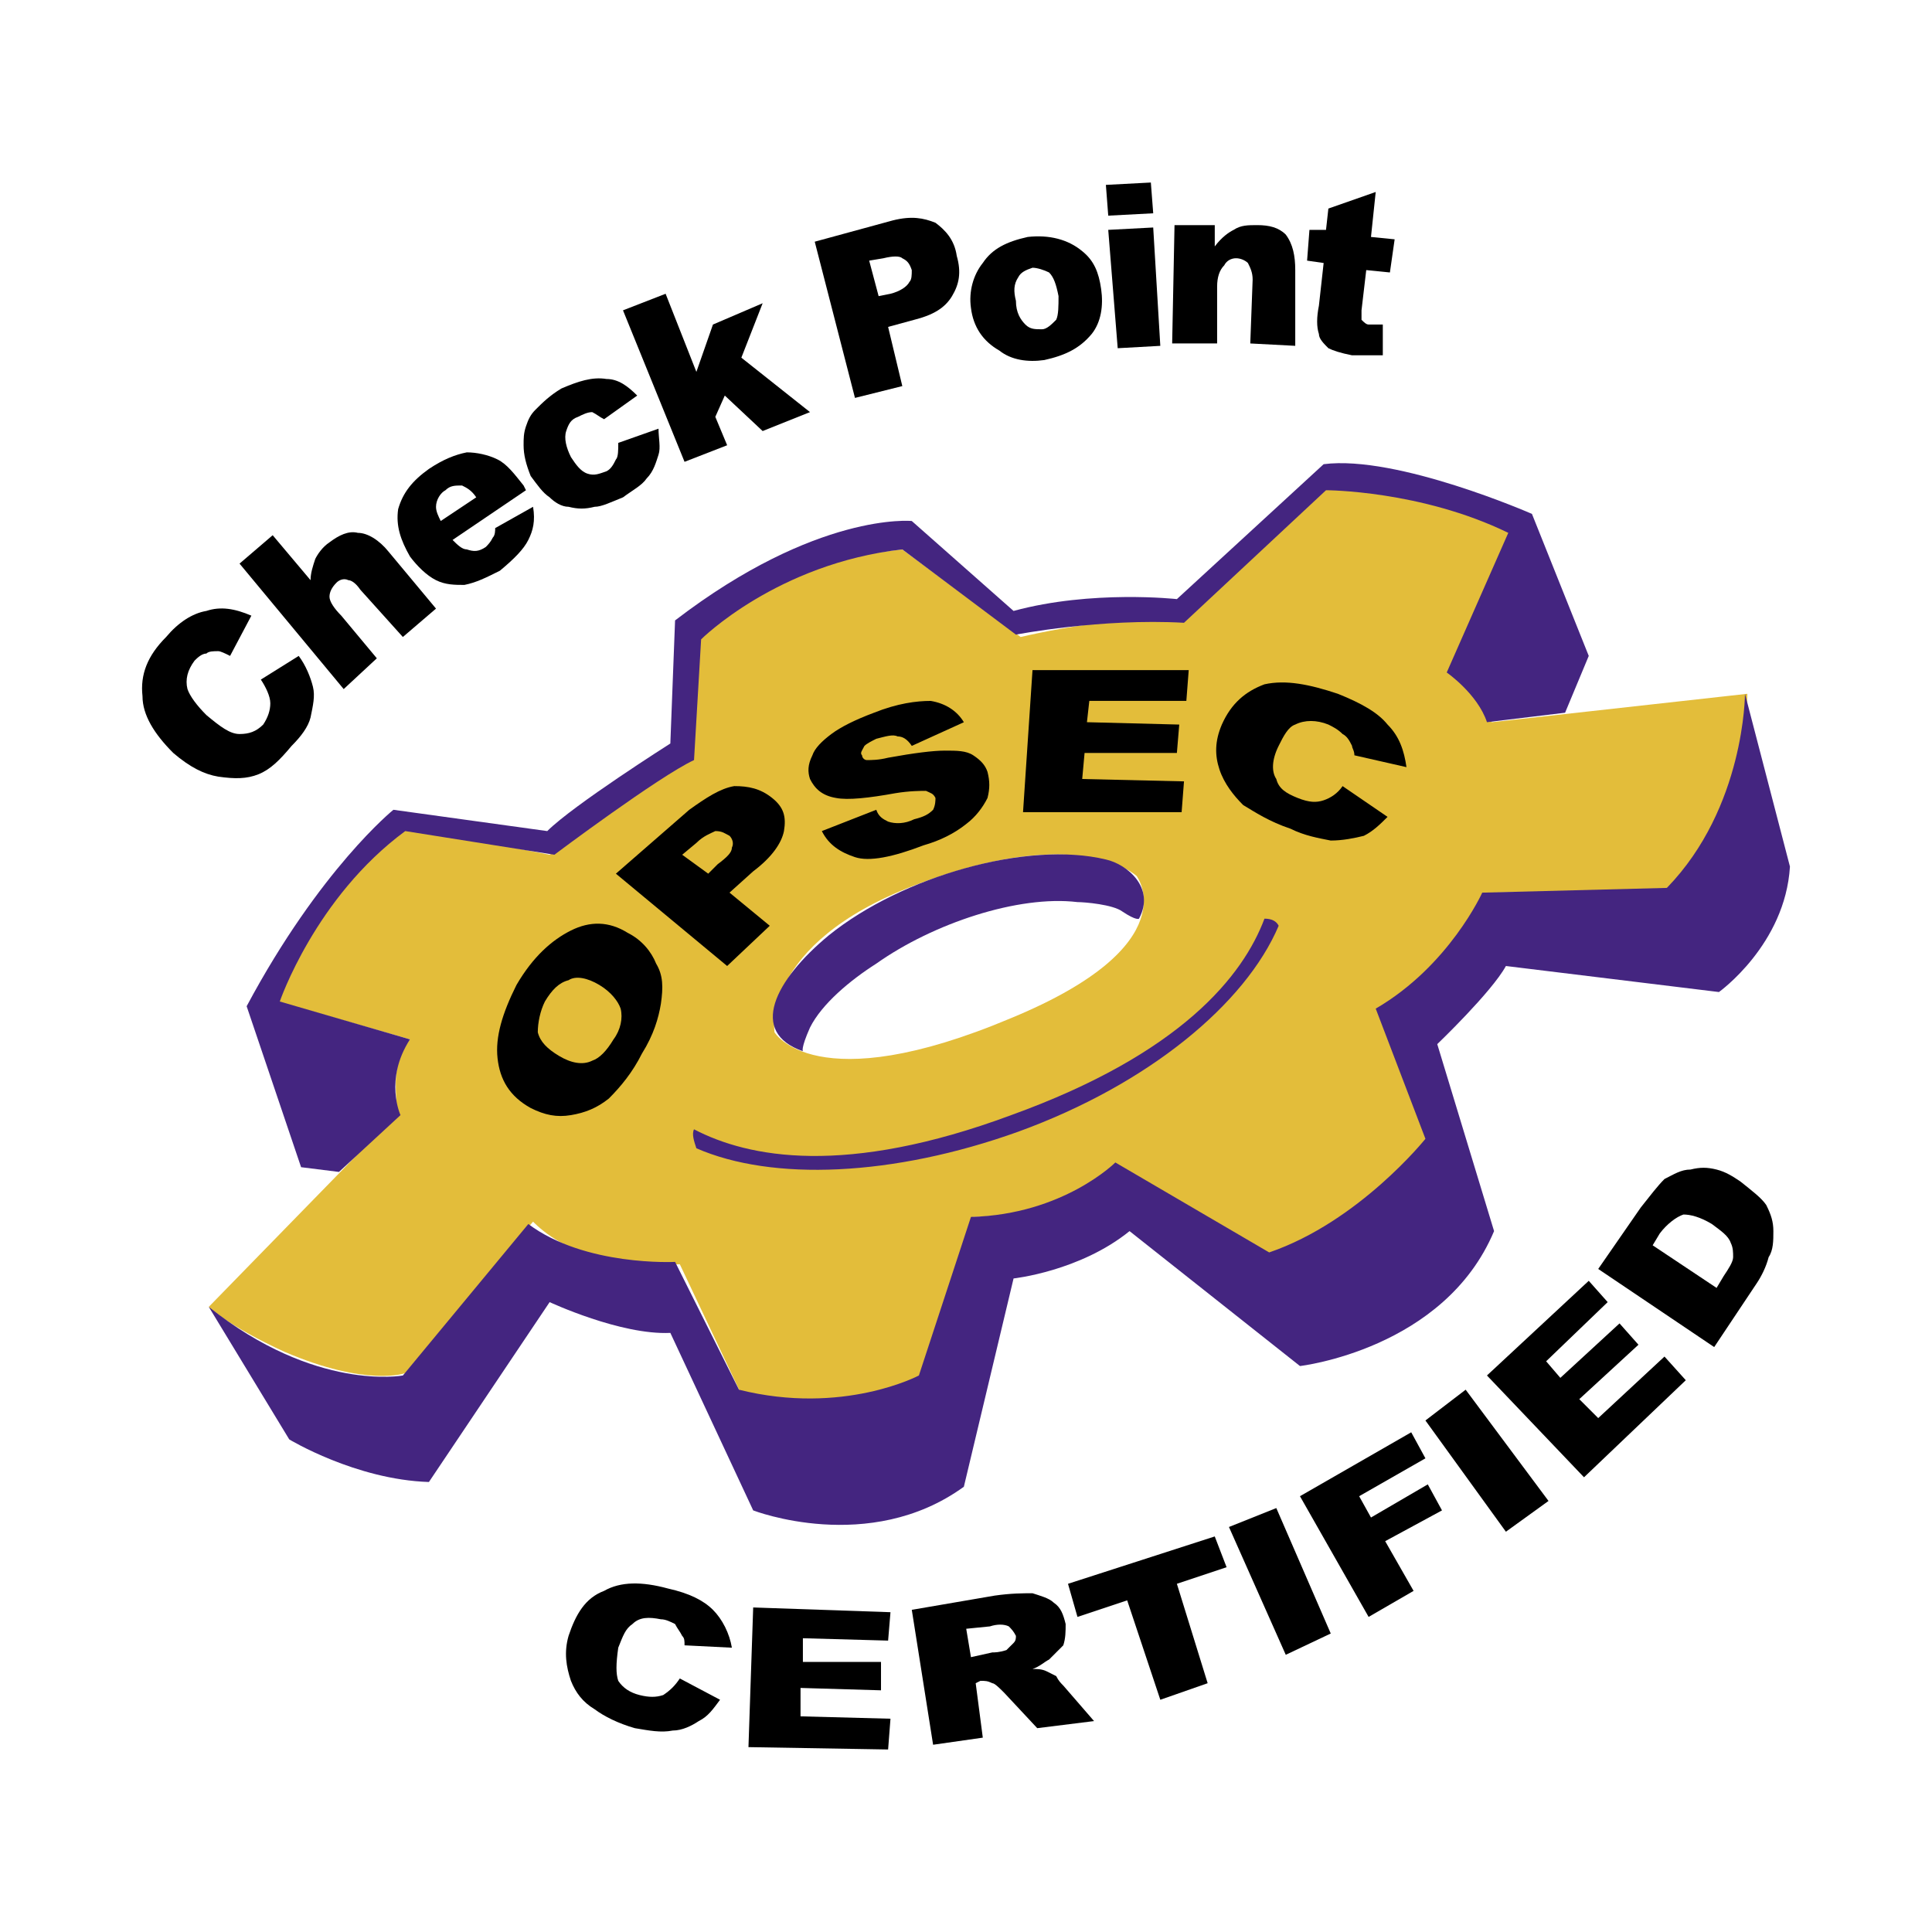
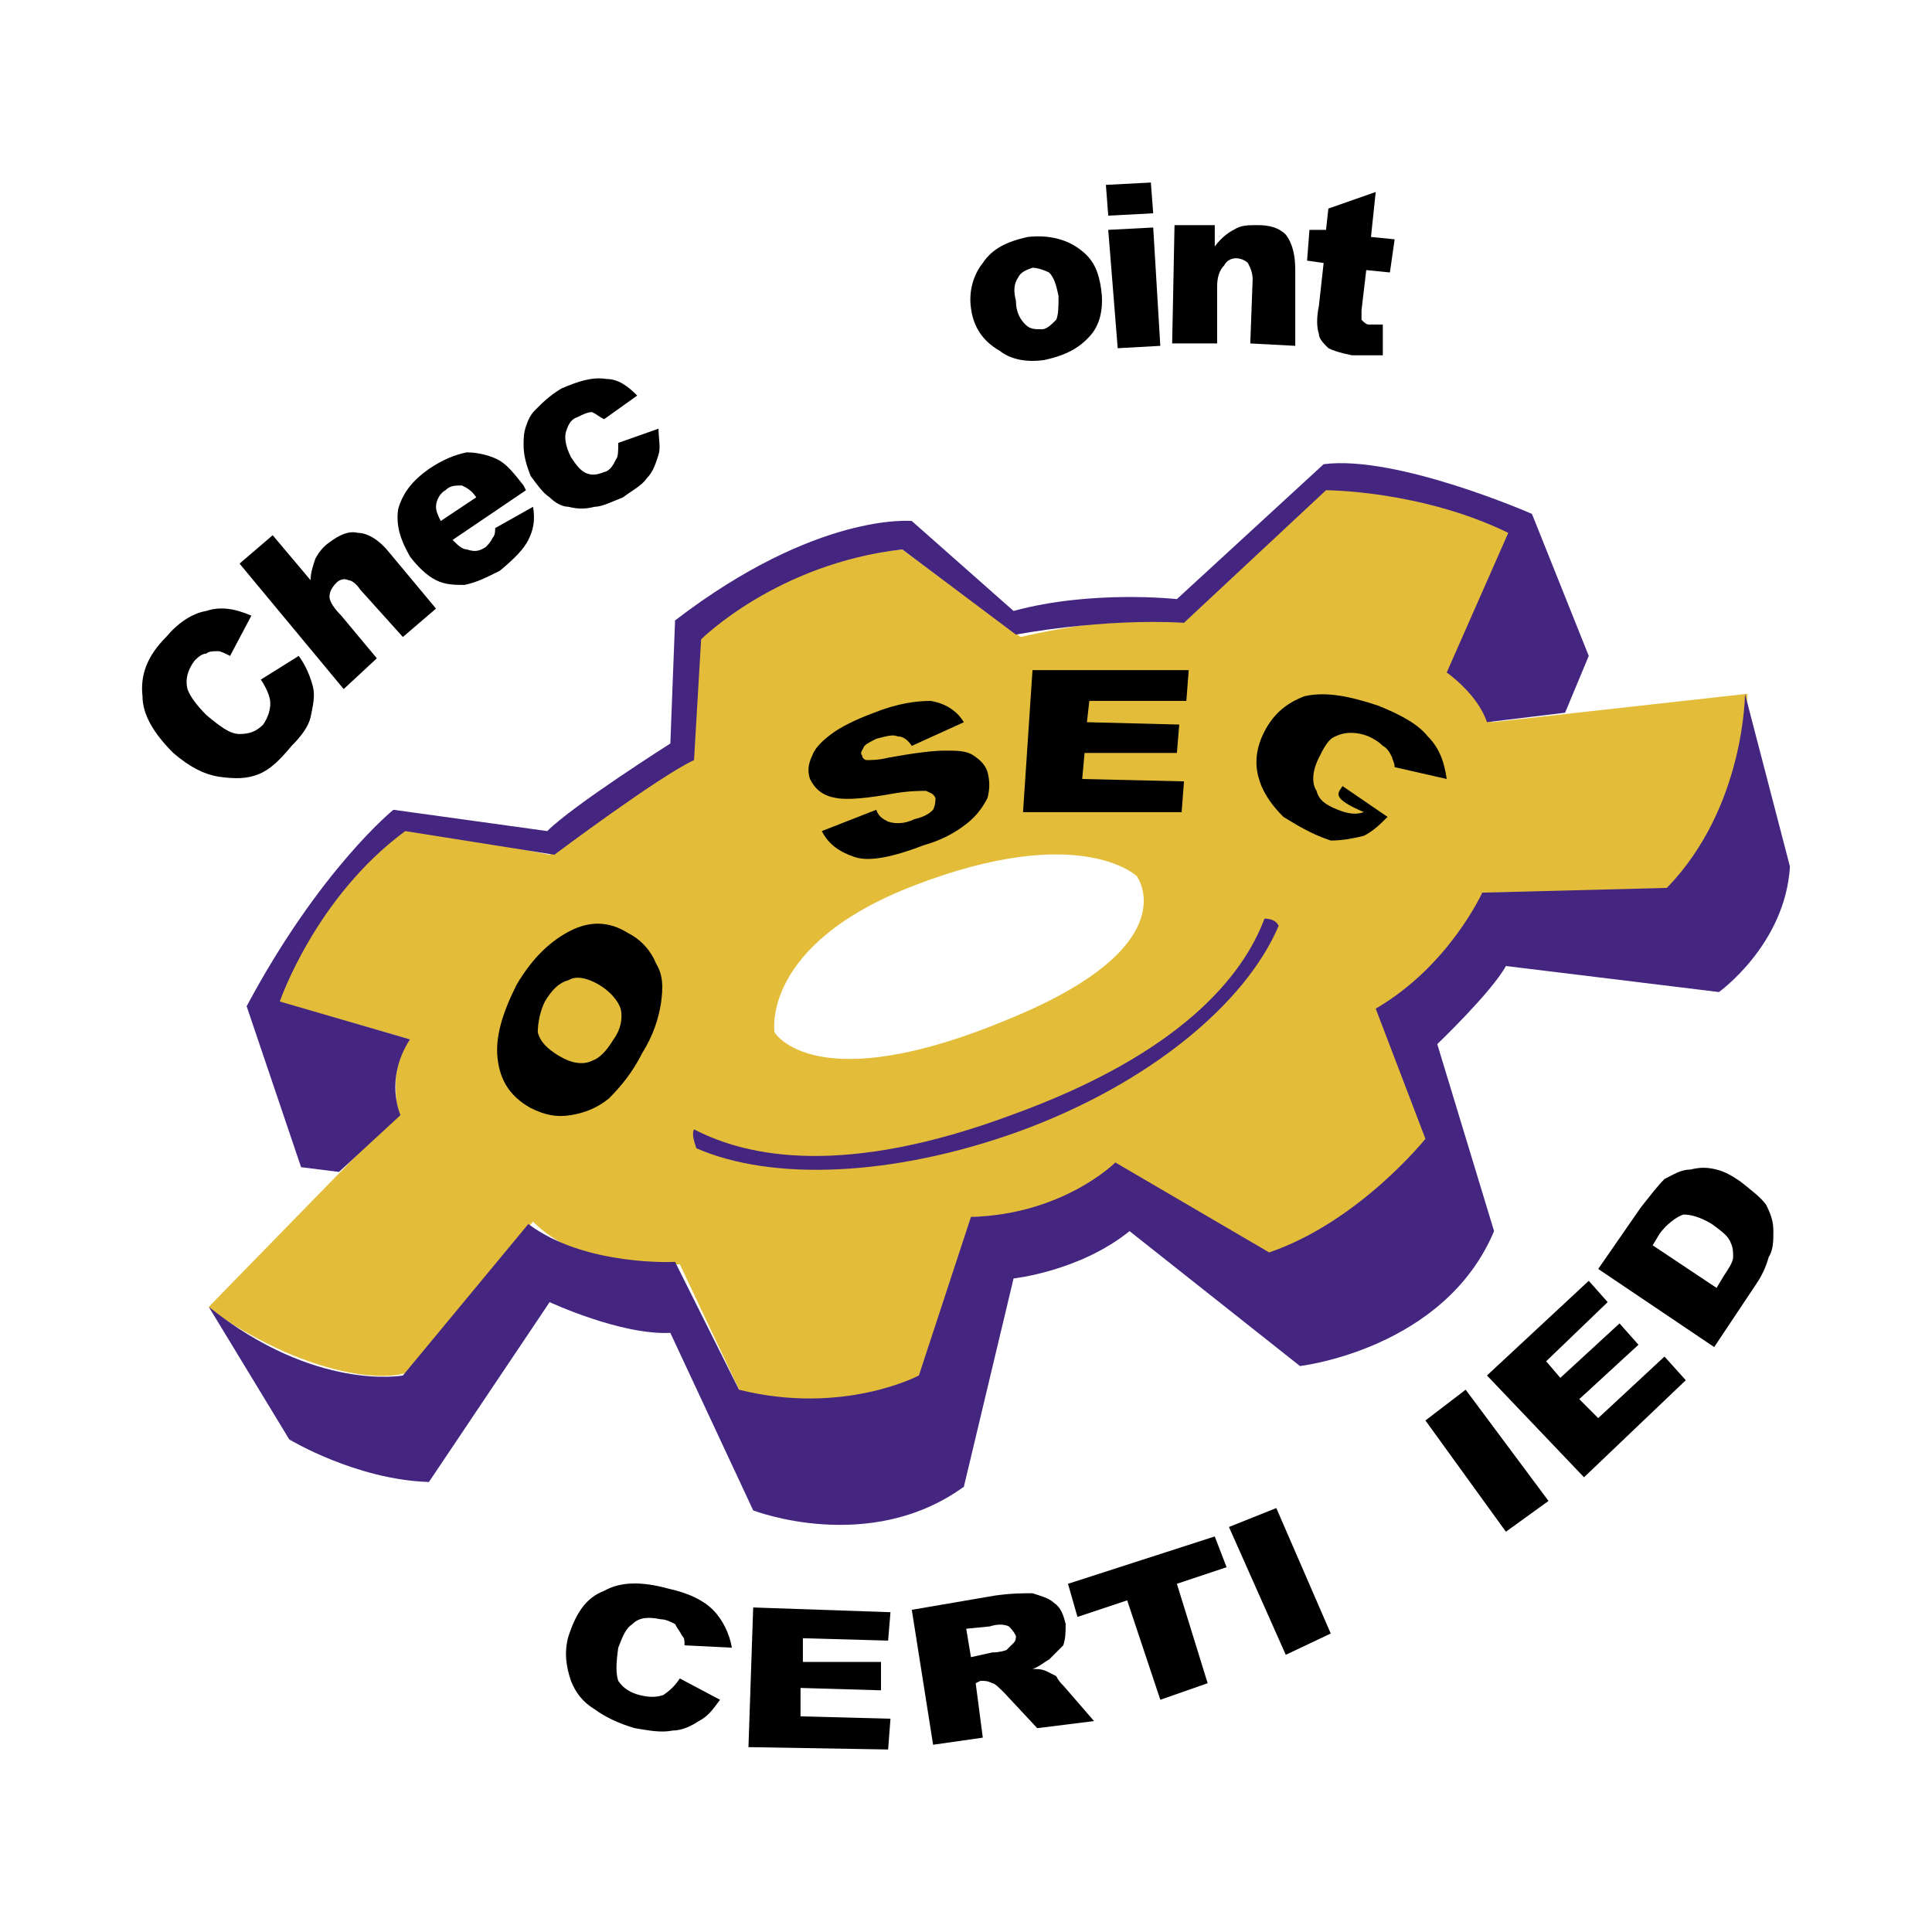
<svg xmlns="http://www.w3.org/2000/svg" version="1.0" id="Layer_1" x="0px" y="0px" width="192.756px" height="192.756px" viewBox="0 0 192.756 192.756" enable-background="new 0 0 192.756 192.756" xml:space="preserve">
  <g>
    <polygon fill-rule="evenodd" clip-rule="evenodd" fill="#FFFFFF" points="0,0 192.756,0 192.756,192.756 0,192.756 0,0  " />
    <path fill-rule="evenodd" clip-rule="evenodd" fill="#E3BD3A" d="M148.827,72.054c0,0-0.944-1.889-1.89-3.07   c-0.708-1.181-1.889-1.889-1.889-1.889l5.903-13.933c0,0-7.084-2.834-9.446-3.542c-3.069-0.708-9.446-1.181-9.446-1.181   l-13.933,12.988c0,0-4.487,0.236-7.793,0.709c-3.543,0.236-8.502,1.417-8.502,1.417l-11.808-8.738c0,0-7.084,0.709-11.1,2.598   c-4.015,1.889-9.21,5.667-9.21,5.667L68.77,75.596c0,0-3.778,2.362-6.14,4.251c-2.598,1.889-7.793,5.432-7.793,5.432l-14.406-2.834   c0,0-3.542,2.362-7.557,7.321c-2.833,3.778-5.195,10.154-5.195,10.154l13.225,3.779c0,0-1.417,1.652-1.417,4.25   s0.236,3.07,0.236,3.07L20.83,130.385c0,0,1.889,1.889,7.557,4.486c8.266,3.543,12.044,2.125,12.044,2.125l12.753-15.113   c0,0,2.598,2.834,6.848,3.543c4.487,0.943,7.793,0.707,7.793,0.707l6.14,12.99c0,0,3.542,1.18,9.919,0.471   c6.376-0.471,8.266-2.125,8.266-2.125l4.959-16.059c0,0,4.487,0,8.029-1.416c3.543-1.418,6.141-3.307,6.141-3.307l15.114,8.738   c0,0,5.195-1.654,8.974-4.723c3.306-2.6,7.321-7.086,7.321-7.086l-4.96-13.225c0,0,4.015-1.652,6.612-4.959   c2.126-2.598,4.251-6.376,4.251-6.376l18.185-0.236c0,0,3.306-4.487,5.432-8.738c2.125-4.487,2.125-10.863,2.125-10.863   L148.827,72.054L148.827,72.054z M100.887,101.572c-19.601,8.266-23.615,1.418-23.615,1.418s-1.417-8.738,13.933-14.642   c16.531-6.376,22.199-0.945,22.199-0.945S118.599,94.252,100.887,101.572L100.887,101.572z" />
    <path fill-rule="evenodd" clip-rule="evenodd" d="M26.025,67.803l3.778-2.362c0.708,0.945,1.181,2.125,1.417,3.07   c0.236,0.944,0,1.889-0.236,3.07c-0.236,0.945-0.944,1.89-1.889,2.834c-1.181,1.417-2.125,2.361-3.306,2.833   s-2.361,0.472-4.015,0.236c-1.417-0.236-2.834-0.945-4.487-2.362c-1.89-1.889-3.07-3.778-3.07-5.668   c-0.236-2.125,0.472-4.015,2.361-5.904c1.181-1.417,2.598-2.361,4.015-2.598c1.417-0.472,2.834-0.236,4.487,0.472l-2.125,4.015   c-0.472-0.236-0.944-0.472-1.181-0.472c-0.472,0-0.945,0-1.181,0.236c-0.472,0-0.944,0.472-1.18,0.708   c-0.709,0.944-0.945,1.889-0.709,2.834c0.236,0.708,0.945,1.653,1.889,2.598c1.417,1.181,2.362,1.889,3.307,1.889   c0.944,0,1.653-0.236,2.361-0.944c0.472-0.709,0.708-1.417,0.708-2.125C26.97,69.456,26.498,68.511,26.025,67.803L26.025,67.803z" />
    <path fill-rule="evenodd" clip-rule="evenodd" d="M23.9,56.231l3.306-2.833l3.778,4.487c0-0.709,0.236-1.417,0.472-2.125   c0.236-0.472,0.709-1.181,1.417-1.653c0.945-0.708,1.89-1.181,2.834-0.944c0.945,0,2.125,0.708,3.07,1.889l4.723,5.668   l-3.307,2.833l-4.25-4.723c-0.473-0.708-0.945-0.944-1.181-0.944c-0.472-0.236-0.945,0-1.181,0.236   c-0.472,0.473-0.708,0.945-0.708,1.417c0,0.472,0.473,1.181,1.181,1.889l3.542,4.251l-3.306,3.07L23.9,56.231L23.9,56.231z" />
    <path fill-rule="evenodd" clip-rule="evenodd" d="M43.973,51.98c-0.236-0.472-0.472-0.944-0.472-1.417   c0-0.708,0.472-1.417,0.944-1.653c0.473-0.472,0.945-0.472,1.653-0.472c0.472,0.236,0.945,0.472,1.417,1.181L43.973,51.98   L43.973,51.98z M52.239,48.438c-0.945-1.181-1.653-2.125-2.598-2.598c-0.945-0.473-2.125-0.708-3.07-0.708   c-1.181,0.236-2.362,0.708-3.778,1.653c-1.653,1.181-2.598,2.362-3.07,4.015c-0.236,1.653,0.236,3.07,1.181,4.724   c0.708,0.944,1.653,1.889,2.598,2.361c0.944,0.472,1.889,0.472,2.833,0.472c1.181-0.236,2.125-0.708,3.542-1.417   c1.417-1.181,2.362-2.125,2.834-3.07c0.473-0.945,0.708-1.89,0.473-3.307l-3.779,2.125c0,0.236,0,0.709-0.236,0.945   c-0.236,0.472-0.473,0.708-0.709,0.945c-0.708,0.472-1.181,0.472-1.889,0.236c-0.472,0-0.945-0.472-1.417-0.944l7.321-4.959   L52.239,48.438L52.239,48.438z" />
    <path fill-rule="evenodd" clip-rule="evenodd" d="M61.685,44.187L65.7,42.77c0,0.945,0.236,1.89,0,2.598   c-0.236,0.708-0.473,1.653-1.181,2.362c-0.473,0.708-1.417,1.181-2.362,1.889c-1.181,0.472-2.125,0.944-2.833,0.944   c-0.945,0.236-1.653,0.236-2.598,0c-0.708,0-1.417-0.472-1.889-0.944c-0.708-0.472-1.181-1.181-1.89-2.125   c-0.472-1.181-0.708-2.125-0.708-3.07c0-0.708,0-1.18,0.236-1.889c0.236-0.709,0.472-1.181,0.945-1.653   c0.708-0.708,1.417-1.417,2.598-2.125c1.653-0.708,3.07-1.181,4.487-0.945c1.181,0,2.125,0.709,3.07,1.653l-3.306,2.361   c-0.472-0.236-0.708-0.472-1.181-0.708c-0.472,0-0.944,0.236-1.417,0.472c-0.708,0.236-0.945,0.708-1.181,1.417   c-0.236,0.708,0,1.653,0.473,2.598c0.472,0.708,0.944,1.417,1.653,1.653c0.709,0.236,1.181,0,1.89-0.236   c0.472-0.236,0.708-0.708,0.944-1.181C61.685,45.604,61.685,44.896,61.685,44.187L61.685,44.187z" />
-     <polygon fill-rule="evenodd" clip-rule="evenodd" points="62.157,30.962 66.408,29.309 69.478,37.103 71.131,32.379 76.09,30.254    73.965,35.685 80.814,41.117 76.09,43.006 72.312,39.464 71.367,41.589 72.548,44.423 68.297,46.076 62.157,30.962  " />
-     <path fill-rule="evenodd" clip-rule="evenodd" d="M86.718,26.003l1.417-0.236c0.944-0.236,1.653-0.236,1.889,0   c0.472,0.236,0.708,0.473,0.944,1.181c0,0.473,0,0.945-0.236,1.181c-0.236,0.472-0.945,0.944-1.89,1.181l-1.181,0.236   L86.718,26.003L86.718,26.003z M85.301,39.7l4.723-1.18l-1.417-5.904l2.598-0.708c1.89-0.472,3.07-1.181,3.778-2.362   c0.709-1.18,0.945-2.361,0.473-4.015c-0.236-1.653-1.181-2.598-2.125-3.306c-1.181-0.473-2.362-0.708-4.251-0.236l-7.793,2.125   L85.301,39.7L85.301,39.7z" />
    <path fill-rule="evenodd" clip-rule="evenodd" d="M101.596,27.656c0.236-0.472,0.708-0.708,1.417-0.944   c0.472,0,1.181,0.236,1.653,0.472c0.472,0.472,0.708,1.181,0.944,2.361c0,0.945,0,1.89-0.236,2.362   c-0.473,0.473-0.944,0.945-1.417,0.945c-0.708,0-1.181,0-1.653-0.472c-0.472-0.473-0.944-1.181-0.944-2.362   C101.123,29.073,101.123,28.365,101.596,27.656L101.596,27.656z M99.706,34.977c1.181,0.944,2.834,1.181,4.487,0.944   c2.125-0.472,3.542-1.181,4.723-2.598c0.945-1.181,1.182-2.834,0.945-4.487c-0.236-1.653-0.709-2.834-1.89-3.779   c-1.417-1.181-3.306-1.653-5.432-1.417c-2.125,0.472-3.542,1.18-4.486,2.598c-0.945,1.181-1.417,2.833-1.181,4.487   C97.108,32.615,98.054,34.032,99.706,34.977L99.706,34.977z" />
    <path fill-rule="evenodd" clip-rule="evenodd" d="M110.334,18.446l4.486-0.236l0.236,3.07l-4.487,0.236L110.334,18.446   L110.334,18.446z M110.569,22.933l4.487-0.236l0.708,11.808l-4.251,0.236L110.569,22.933L110.569,22.933z" />
    <path fill-rule="evenodd" clip-rule="evenodd" d="M117.182,22.46h4.015v2.125c0.709-0.944,1.417-1.417,1.89-1.653   c0.709-0.472,1.417-0.472,2.361-0.472c1.181,0,2.126,0.236,2.834,0.944c0.709,0.945,0.945,2.125,0.945,3.542v7.557l-4.487-0.236   l0.236-6.376c0-0.708-0.236-1.181-0.473-1.653c-0.236-0.236-0.708-0.473-1.181-0.473s-0.945,0.236-1.181,0.708   c-0.473,0.472-0.709,1.181-0.709,2.125v5.668h-4.486L117.182,22.46L117.182,22.46z" />
    <path fill-rule="evenodd" clip-rule="evenodd" d="M137.255,19.154l-0.472,4.487l2.361,0.236l-0.473,3.306l-2.361-0.236   l-0.472,4.015c0,0.472,0,0.944,0,0.944c0.235,0.236,0.472,0.473,0.708,0.473c0.473,0,0.708,0,1.417,0v3.07c-1.181,0-2.125,0-3.07,0   c-1.181-0.236-1.889-0.472-2.361-0.708c-0.473-0.472-0.944-0.945-0.944-1.417c-0.236-0.708-0.236-1.653,0-2.834l0.472-4.25   l-1.652-0.236l0.235-3.07h1.653l0.236-2.125L137.255,19.154L137.255,19.154z" />
    <path fill-rule="evenodd" clip-rule="evenodd" d="M67.825,167.461l4.015,2.125c-0.708,0.945-1.181,1.654-2.125,2.127   c-0.708,0.471-1.653,0.943-2.598,0.943c-1.181,0.236-2.362,0-3.779-0.236c-1.653-0.471-3.07-1.18-4.014-1.889   c-1.181-0.709-1.89-1.652-2.362-2.834c-0.473-1.416-0.708-2.834-0.236-4.486c0.708-2.125,1.653-3.779,3.542-4.488   c1.653-0.943,3.778-0.943,6.376-0.236c2.125,0.473,3.542,1.182,4.487,2.127c0.945,0.943,1.653,2.361,1.889,3.777l-4.723-0.236   c0-0.471,0-0.707-0.236-0.943c-0.236-0.473-0.473-0.709-0.709-1.182c-0.472-0.236-0.944-0.473-1.417-0.473   c-1.181-0.236-2.125-0.236-2.834,0.473c-0.708,0.473-0.944,1.182-1.417,2.361c-0.236,1.654-0.236,2.598,0,3.307   c0.472,0.709,1.181,1.182,2.125,1.418c0.944,0.236,1.653,0.236,2.361,0C66.88,168.643,67.353,168.17,67.825,167.461L67.825,167.461   z" />
    <polygon fill-rule="evenodd" clip-rule="evenodd" points="75.146,160.377 88.843,160.85 88.607,163.684 80.105,163.447    80.105,165.809 87.898,165.809 87.898,168.643 79.869,168.406 79.869,171.24 88.843,171.477 88.607,174.547 74.674,174.311    75.146,160.377  " />
    <path fill-rule="evenodd" clip-rule="evenodd" d="M96.4,162.502l2.361-0.236c0.709-0.236,1.417-0.236,1.89,0   c0.235,0.236,0.472,0.473,0.708,0.945c0,0.236,0,0.473-0.236,0.709c-0.236,0.234-0.472,0.471-0.708,0.707   c-0.709,0.236-1.181,0.236-1.417,0.236l-2.125,0.473L96.4,162.502L96.4,162.502z M98.054,173.365l-0.709-5.432l0.473-0.236   c0.472,0,0.708,0,1.181,0.236c0.236,0,0.708,0.473,1.181,0.945l3.306,3.541l5.668-0.707l-3.069-3.543   c-0.236-0.236-0.473-0.473-0.709-0.945c-0.473-0.236-0.944-0.473-0.944-0.473c-0.473-0.236-0.945-0.236-1.417-0.236   c0.708-0.234,1.181-0.707,1.653-0.943c0.472-0.473,0.944-0.945,1.417-1.418c0.235-0.707,0.235-1.416,0.235-2.125   c-0.235-0.943-0.472-1.652-1.181-2.125c-0.472-0.473-1.417-0.709-2.125-0.945c-0.944,0-2.126,0-3.778,0.236l-8.266,1.418   l2.126,13.461L98.054,173.365L98.054,173.365z" />
    <polygon fill-rule="evenodd" clip-rule="evenodd" points="106.555,158.016 121.196,153.291 122.377,156.361 117.418,158.016    120.488,167.934 115.765,169.586 112.459,159.668 107.499,161.32 106.555,158.016  " />
    <polygon fill-rule="evenodd" clip-rule="evenodd" points="122.613,152.348 127.337,150.459 132.769,162.975 128.281,165.1    122.613,152.348  " />
-     <polygon fill-rule="evenodd" clip-rule="evenodd" points="129.698,149.277 140.798,142.9 142.215,145.498 135.603,149.277    136.783,151.402 142.451,148.096 143.868,150.693 138.2,153.764 141.034,158.723 136.547,161.32 129.698,149.277  " />
    <polygon fill-rule="evenodd" clip-rule="evenodd" points="142.215,141.721 146.229,138.65 154.495,149.75 150.244,152.82    142.215,141.721  " />
    <polygon fill-rule="evenodd" clip-rule="evenodd" points="148.354,137.232 158.51,127.787 160.398,129.912 154.259,135.816    155.676,137.469 161.58,132.037 163.469,134.164 157.565,139.594 159.454,141.484 166.066,135.344 168.192,137.705    158.037,147.389 148.354,137.232  " />
    <path fill-rule="evenodd" clip-rule="evenodd" d="M165.595,123.064c0.708-0.945,1.653-1.654,2.361-1.891   c0.708,0,1.653,0.236,2.834,0.945c0.944,0.709,1.653,1.182,1.889,1.889c0.236,0.473,0.236,0.945,0.236,1.418   s-0.472,1.18-0.944,1.889l-0.708,1.182l-6.377-4.252L165.595,123.064L165.595,123.064z M171.025,134.398l4.251-6.375   c0.473-0.709,0.945-1.654,1.182-2.598c0.472-0.709,0.472-1.654,0.472-2.598c0-0.945-0.236-1.654-0.708-2.598   c-0.473-0.709-1.417-1.418-2.598-2.363c-0.709-0.471-1.417-0.943-2.361-1.18c-0.945-0.236-1.653-0.236-2.599,0   c-0.944,0-1.652,0.473-2.598,0.945c-0.708,0.707-1.417,1.652-2.361,2.834l-4.251,6.139L171.025,134.398L171.025,134.398z" />
    <path fill-rule="evenodd" clip-rule="evenodd" fill="#442580" d="M20.83,130.385l8.029,13.225c0,0,6.612,4.014,13.934,4.25   l12.044-17.947c0,0,7.085,3.307,12.044,3.07l8.266,17.711c0,0,11.572,4.488,21.018-2.361l4.959-20.781   c0,0,6.612-0.709,11.572-4.723l17.003,13.461c0,0,14.406-1.654,19.365-13.461l-5.668-18.656c0,0,5.432-5.197,6.849-7.794   l21.254,2.597c0,0,6.612-4.722,7.085-12.516l-4.487-17.239c0,0,0,11.336-7.793,19.365l-18.42,0.473c0,0-3.307,7.321-10.628,11.572   l4.96,12.988c0,0-6.612,8.266-15.587,11.336l-15.35-8.975c0,0-5.195,5.195-14.406,5.432l-5.195,15.822   c0,0-7.557,4.016-17.948,1.418l-6.376-12.752c0,0-8.974,0.471-14.642-3.779l-12.517,15.113   C40.194,137.232,31.457,138.887,20.83,130.385L20.83,130.385z" />
    <path fill-rule="evenodd" clip-rule="evenodd" fill="#442580" d="M33.818,116.924l6.14-5.668c0,0-1.653-3.543,0.945-7.557   L27.915,99.92c0,0,3.542-10.391,12.516-17.003l14.878,2.361c0,0,10.391-7.793,13.934-9.446l0.708-12.044   c0,0,7.557-7.557,20.073-8.974l11.335,8.502c0,0,8.502-1.653,16.768-1.181l14.169-13.225c0,0,9.446,0,18.185,4.251l-6.141,13.933   c0,0,3.07,2.125,4.015,4.959l7.793-0.945l2.362-5.668l-5.668-14.169c0,0-13.461-5.904-20.782-4.959l-14.642,13.461   c0,0-8.502-0.945-16.295,1.181L90.968,51.98c0,0-9.446-0.944-23.616,9.919l-0.472,12.28c0,0-9.682,6.14-12.28,8.738l-15.35-2.125   c0,0-7.321,5.904-14.642,19.601l5.432,16.059L33.818,116.924L33.818,116.924z" />
-     <path fill-rule="evenodd" clip-rule="evenodd" fill="#442580" d="M82.703,93.308c-5.432,4.487-8.029,9.682-2.598,11.571   c0,0-0.236-0.236,0.709-2.361c1.181-2.361,4.015-4.723,6.612-6.376c5.668-4.015,14.169-6.848,20.073-6.14   c0.709,0,3.543,0.236,4.487,0.945c1.417,0.945,1.653,0.708,1.653,0.708c1.653-3.07-1.181-5.432-3.306-5.904   C102.54,83.861,90.024,87.404,82.703,93.308L82.703,93.308z" />
    <path fill-rule="evenodd" clip-rule="evenodd" fill="#442580" d="M126.156,91.655c-2.126,5.667-8.266,13.46-25.27,19.601   c-16.531,6.141-26.213,4.25-31.645,1.416c-0.236,0.473,0,1.182,0.236,1.891c7.557,3.305,19.601,2.834,32.118-1.654   c12.988-4.723,22.671-12.752,25.978-20.545C127.337,91.891,126.864,91.655,126.156,91.655L126.156,91.655z" />
    <path fill-rule="evenodd" clip-rule="evenodd" d="M53.656,102.99c0-0.945,0.236-2.125,0.708-3.07   c0.708-1.18,1.417-1.889,2.361-2.125c0.708-0.473,1.889-0.236,3.07,0.473c1.181,0.707,1.889,1.652,2.125,2.361   c0.236,0.943,0,2.125-0.709,3.07c-0.708,1.18-1.417,1.889-2.125,2.125c-0.944,0.473-2.125,0.236-3.306-0.473   C54.6,104.643,53.892,103.936,53.656,102.99L53.656,102.99z M56.962,111.256c1.417-0.236,2.598-0.709,3.778-1.652   c1.181-1.182,2.361-2.598,3.306-4.488c1.181-1.889,1.653-3.543,1.89-4.959c0.236-1.652,0.236-2.834-0.473-4.015   c-0.472-1.181-1.417-2.361-2.834-3.07c-1.889-1.18-3.778-1.18-5.667-0.236c-1.889,0.945-3.778,2.598-5.432,5.432   c-1.417,2.834-2.125,5.195-1.889,7.32c0.236,2.125,1.181,3.779,3.306,4.959C54.364,111.256,55.545,111.492,56.962,111.256   L56.962,111.256z" />
-     <path fill-rule="evenodd" clip-rule="evenodd" d="M68.062,85.278l1.417-1.181c0.708-0.708,1.417-0.945,1.889-1.181   c0.709,0,0.945,0.236,1.417,0.472c0.236,0.236,0.473,0.708,0.236,1.181c0,0.473-0.472,0.945-1.417,1.653l-0.944,0.945   L68.062,85.278L68.062,85.278z M72.548,96.378l4.251-4.015l-4.015-3.306l2.362-2.125c1.889-1.417,2.834-2.834,3.07-4.015   c0.236-1.417,0-2.361-1.181-3.306s-2.361-1.181-3.778-1.181c-1.417,0.236-2.834,1.181-4.487,2.362l-7.321,6.376L72.548,96.378   L72.548,96.378z" />
    <path fill-rule="evenodd" clip-rule="evenodd" d="M81.995,82.917l5.432-2.125c0.236,0.708,0.708,0.944,1.181,1.181   c0.708,0.236,1.653,0.236,2.598-0.236c0.945-0.236,1.417-0.472,1.89-0.944c0.236-0.473,0.236-0.945,0.236-1.181   c-0.236-0.473-0.472-0.473-0.945-0.708c-0.472,0-1.653,0-3.07,0.236c-2.598,0.473-4.723,0.708-5.904,0.473   c-1.417-0.236-2.125-0.945-2.598-1.89c-0.236-0.708-0.236-1.417,0.236-2.361c0.236-0.708,0.945-1.417,1.89-2.125   c0.944-0.708,2.361-1.417,4.25-2.125c2.362-0.944,4.251-1.181,5.668-1.181c1.417,0.236,2.598,0.945,3.306,2.125l-5.196,2.362   c-0.472-0.709-0.944-0.945-1.417-0.945c-0.473-0.236-1.181,0-2.125,0.236c-0.472,0.236-0.945,0.472-1.181,0.709   c-0.236,0.472-0.472,0.708-0.236,0.944c0,0.236,0.236,0.472,0.472,0.472c0.473,0,1.181,0,2.125-0.236   c2.598-0.472,4.487-0.708,5.668-0.708s2.125,0,2.833,0.472c0.709,0.472,1.181,0.944,1.417,1.653c0.236,0.944,0.236,1.653,0,2.598   c-0.472,0.945-1.181,1.889-2.125,2.598c-1.181,0.944-2.598,1.653-4.251,2.125c-3.07,1.181-5.432,1.653-6.849,1.181   S82.703,84.333,81.995,82.917L81.995,82.917z" />
    <polygon fill-rule="evenodd" clip-rule="evenodd" points="103.013,66.858 118.599,66.858 118.362,69.928 108.681,69.928    108.444,72.054 117.654,72.29 117.418,75.124 108.208,75.124 107.972,77.721 118.127,77.958 117.891,81.028 102.068,81.028    103.013,66.858  " />
-     <path fill-rule="evenodd" clip-rule="evenodd" d="M133.949,78.43l4.487,3.07c-0.709,0.708-1.417,1.417-2.362,1.889   c-0.944,0.236-2.125,0.472-3.306,0.472c-1.181-0.236-2.598-0.472-4.015-1.181c-2.126-0.708-3.542-1.653-4.724-2.362   c-0.944-0.944-1.889-2.125-2.361-3.542s-0.473-2.834,0.236-4.487c0.944-2.125,2.361-3.307,4.251-4.015   c2.125-0.473,4.486,0,7.32,0.944c2.362,0.945,4.016,1.889,4.96,3.07c1.181,1.181,1.653,2.598,1.889,4.25l-5.195-1.181   c0-0.472-0.236-0.708-0.236-0.944c-0.236-0.473-0.472-0.945-0.944-1.181c-0.473-0.472-0.944-0.708-1.417-0.944   c-1.181-0.473-2.361-0.473-3.306,0c-0.709,0.236-1.182,1.181-1.653,2.125c-0.709,1.417-0.709,2.598-0.236,3.306   c0.236,0.945,0.944,1.417,2.125,1.89c1.181,0.472,1.89,0.472,2.598,0.236C132.769,79.611,133.477,79.138,133.949,78.43   L133.949,78.43z" />
+     <path fill-rule="evenodd" clip-rule="evenodd" d="M133.949,78.43l4.487,3.07c-0.709,0.708-1.417,1.417-2.362,1.889   c-0.944,0.236-2.125,0.472-3.306,0.472c-2.126-0.708-3.542-1.653-4.724-2.362   c-0.944-0.944-1.889-2.125-2.361-3.542s-0.473-2.834,0.236-4.487c0.944-2.125,2.361-3.307,4.251-4.015   c2.125-0.473,4.486,0,7.32,0.944c2.362,0.945,4.016,1.889,4.96,3.07c1.181,1.181,1.653,2.598,1.889,4.25l-5.195-1.181   c0-0.472-0.236-0.708-0.236-0.944c-0.236-0.473-0.472-0.945-0.944-1.181c-0.473-0.472-0.944-0.708-1.417-0.944   c-1.181-0.473-2.361-0.473-3.306,0c-0.709,0.236-1.182,1.181-1.653,2.125c-0.709,1.417-0.709,2.598-0.236,3.306   c0.236,0.945,0.944,1.417,2.125,1.89c1.181,0.472,1.89,0.472,2.598,0.236C132.769,79.611,133.477,79.138,133.949,78.43   L133.949,78.43z" />
  </g>
</svg>